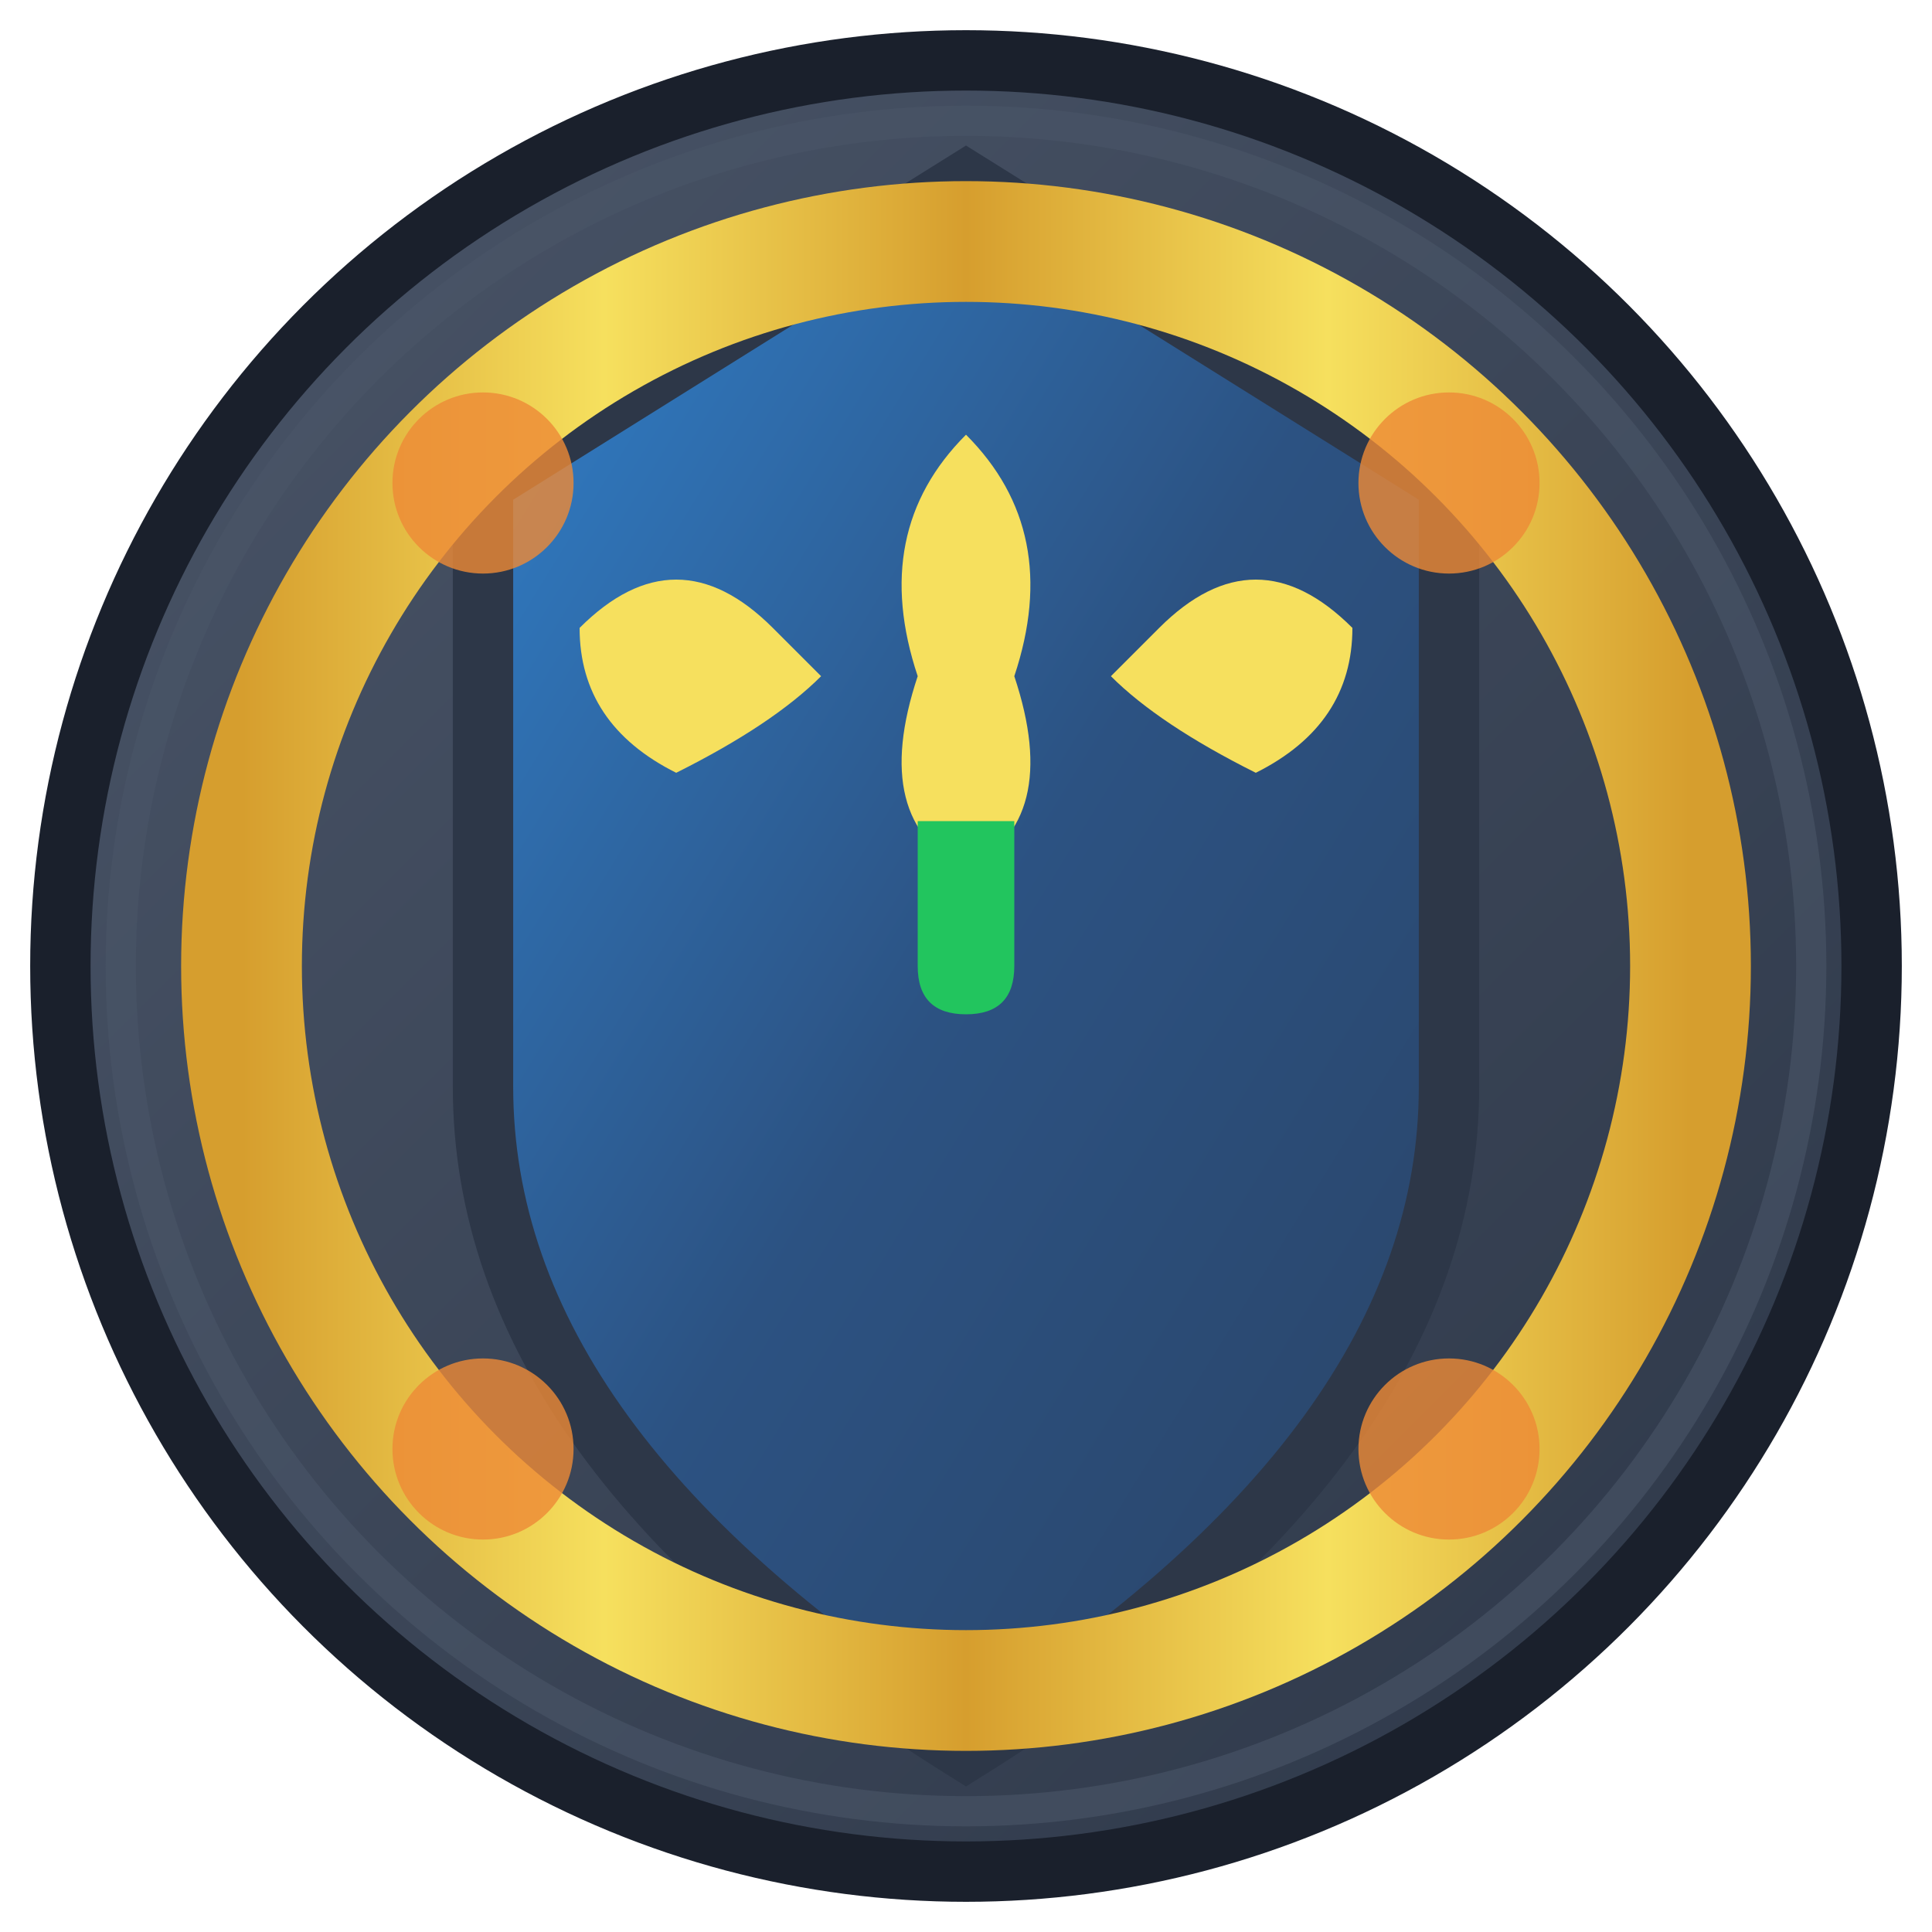
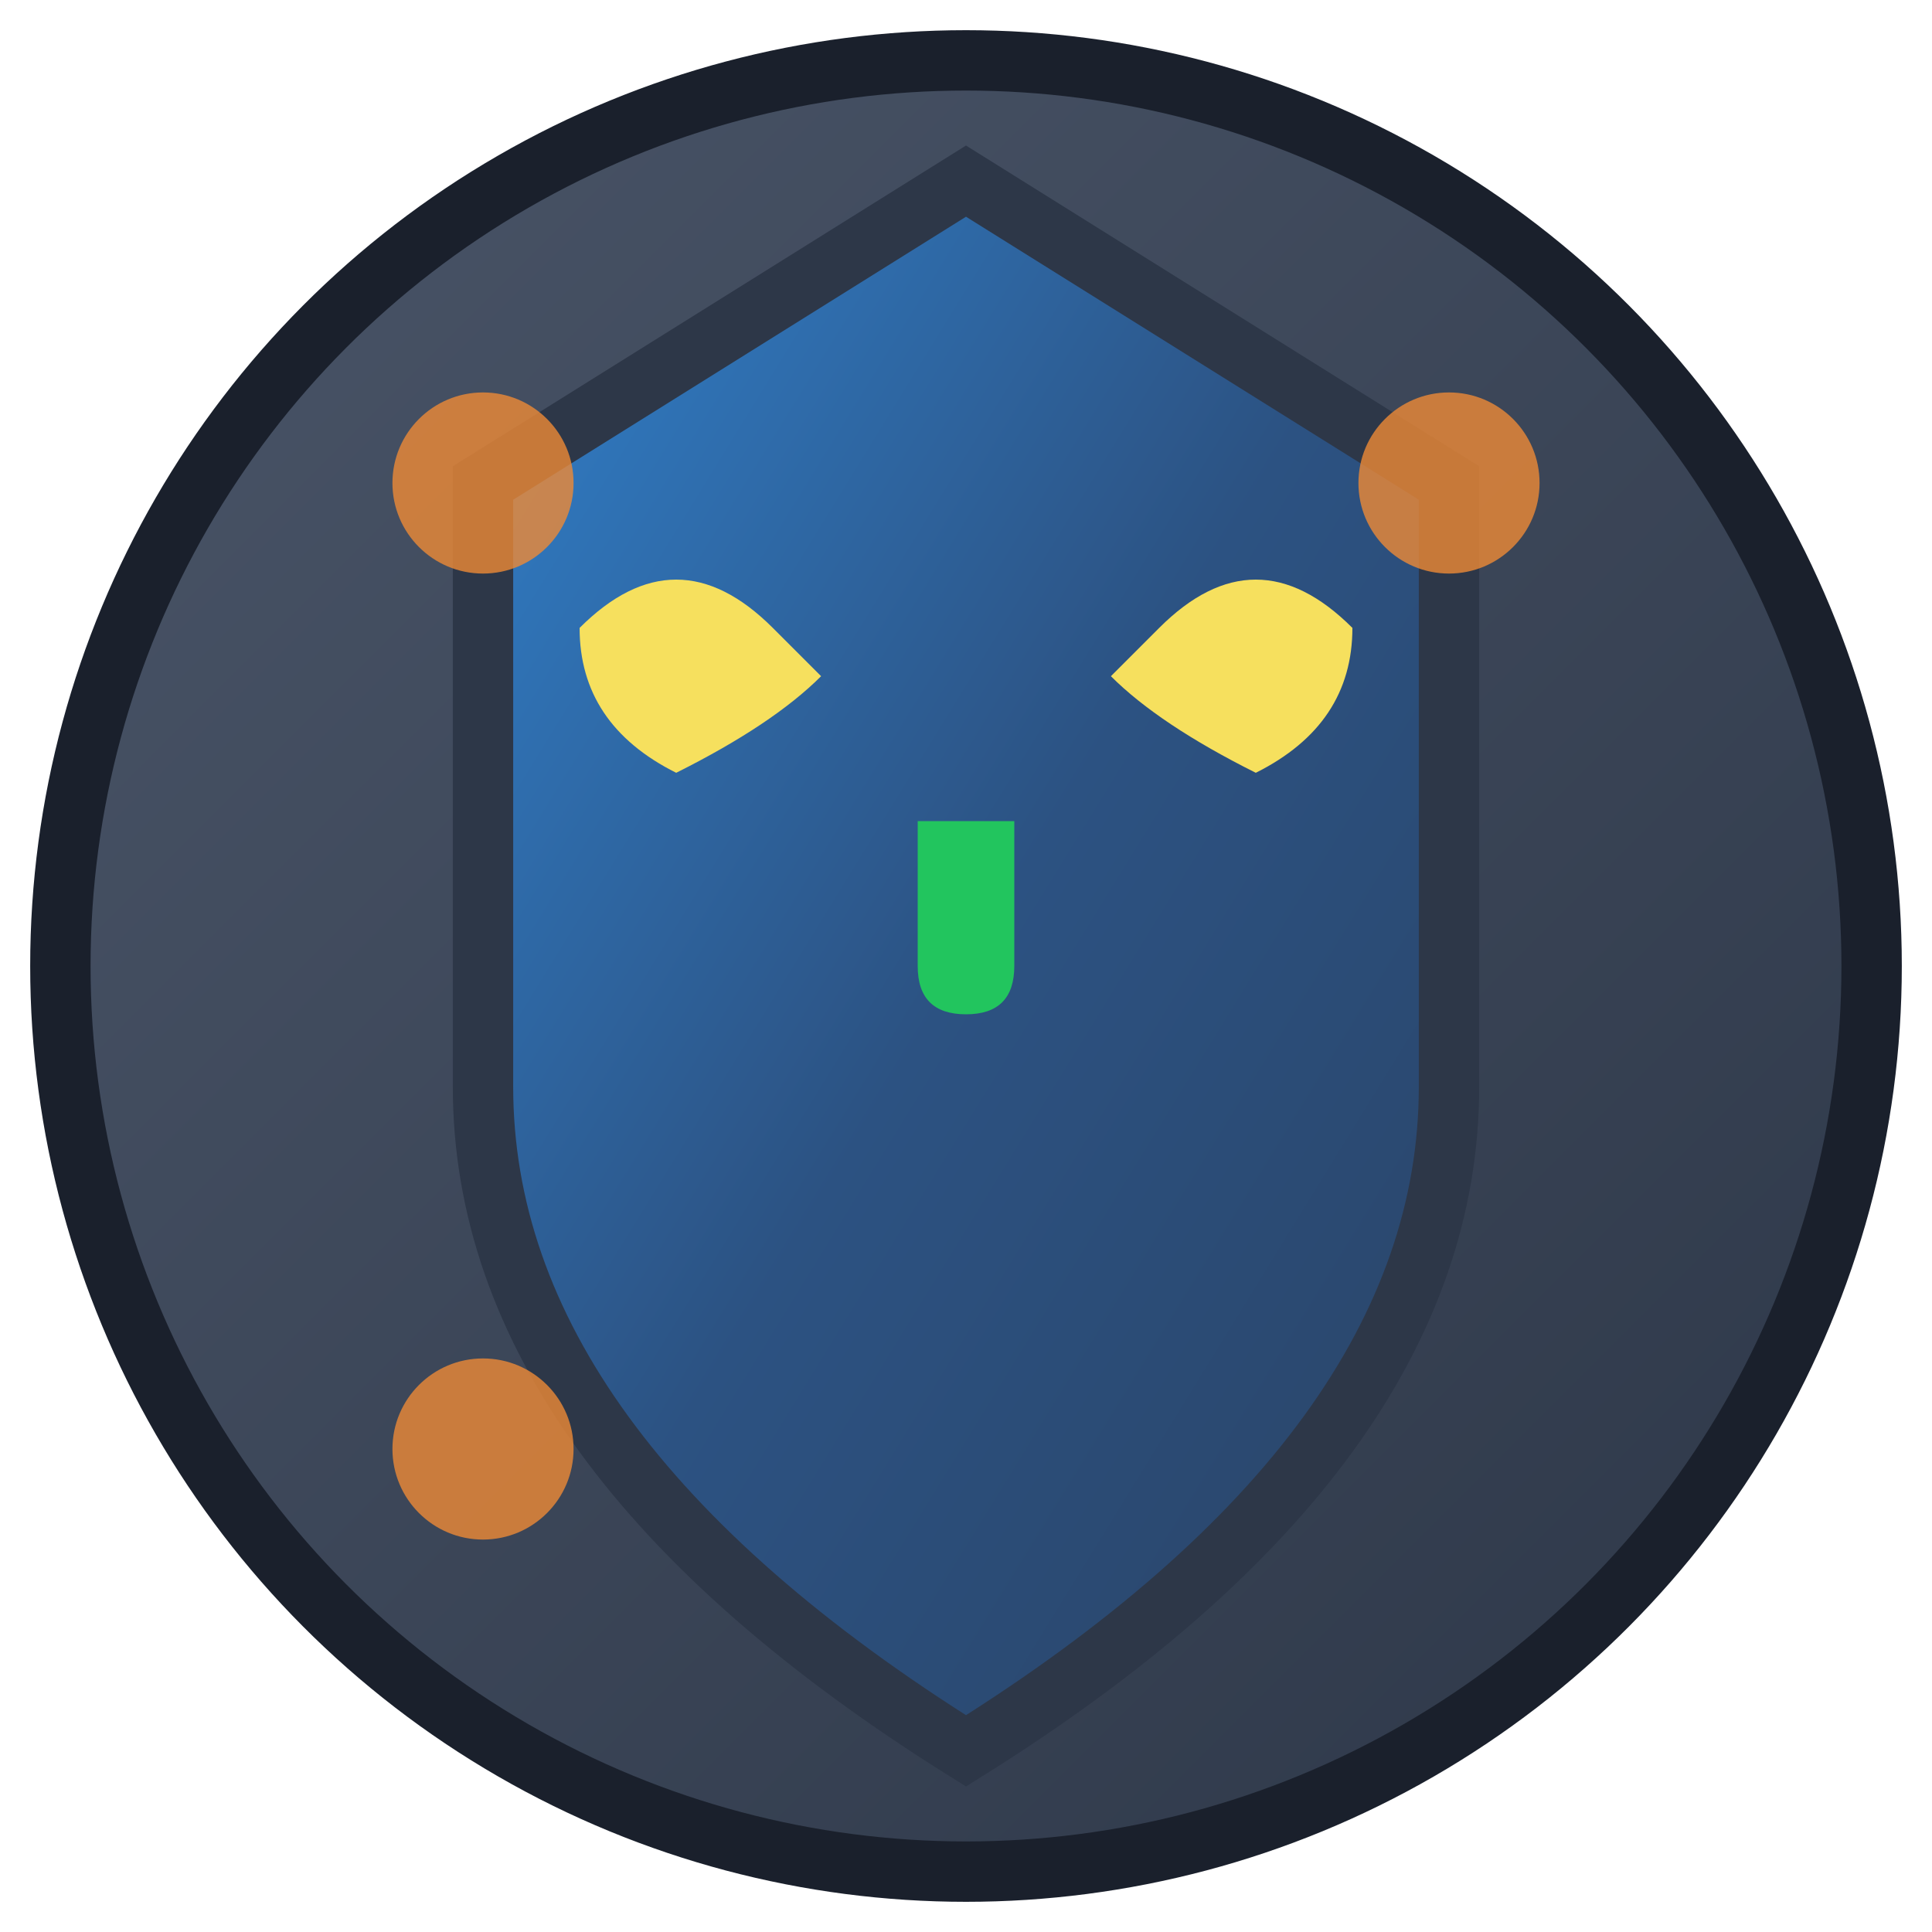
<svg xmlns="http://www.w3.org/2000/svg" viewBox="0 0 32 32" width="32" height="32">
  <circle cx="16" cy="16" r="15" fill="url(#outerGradient)" stroke="#1a202c" stroke-width="1" />
-   <circle cx="16" cy="16" r="14" fill="none" stroke="#4a5568" stroke-width="0.5" opacity="0.6" />
  <path d="M16 3 L24 8 L24 18 Q24 24 16 29 Q8 24 8 18 L8 8 Z" fill="url(#shieldGradient)" stroke="#2d3748" stroke-width="1" />
  <g transform="translate(16,12) scale(0.8)">
-     <path d="M0,-6 Q-2,-4 -1,-1 Q-2,2 0,3 Q2,2 1,-1 Q2,-4 0,-6 Z" fill="#f6e05e" />
    <path d="M-4,-2 Q-6,-4 -8,-2 Q-8,0 -6,1 Q-4,0 -3,-1 Q-4,-2 -4,-2 Z" fill="#f6e05e" />
    <path d="M4,-2 Q6,-4 8,-2 Q8,0 6,1 Q4,0 3,-1 Q4,-2 4,-2 Z" fill="#f6e05e" />
    <path d="M-1,2 L-1,5 Q-1,6 0,6 Q1,6 1,5 L1,2 Z" fill="#22c55e" />
  </g>
-   <circle cx="16" cy="16" r="12" fill="none" stroke="url(#ropePattern)" stroke-width="2" />
  <circle cx="8" cy="8" r="1.5" fill="#ed8936" opacity="0.8" />
  <circle cx="24" cy="8" r="1.5" fill="#ed8936" opacity="0.8" />
  <circle cx="8" cy="24" r="1.5" fill="#ed8936" opacity="0.8" />
-   <circle cx="24" cy="24" r="1.5" fill="#ed8936" opacity="0.8" />
  <defs>
    <linearGradient id="outerGradient" x1="0%" y1="0%" x2="100%" y2="100%">
      <stop offset="0%" style="stop-color:#4a5568" />
      <stop offset="100%" style="stop-color:#2d3748" />
    </linearGradient>
    <linearGradient id="shieldGradient" x1="0%" y1="0%" x2="100%" y2="100%">
      <stop offset="0%" style="stop-color:#3182ce" />
      <stop offset="50%" style="stop-color:#2c5282" />
      <stop offset="100%" style="stop-color:#2a4365" />
    </linearGradient>
    <linearGradient id="ropePattern" x1="0%" y1="0%" x2="100%" y2="0%">
      <stop offset="0%" style="stop-color:#d69e2e" />
      <stop offset="25%" style="stop-color:#f6e05e" />
      <stop offset="50%" style="stop-color:#d69e2e" />
      <stop offset="75%" style="stop-color:#f6e05e" />
      <stop offset="100%" style="stop-color:#d69e2e" />
    </linearGradient>
  </defs>
</svg>